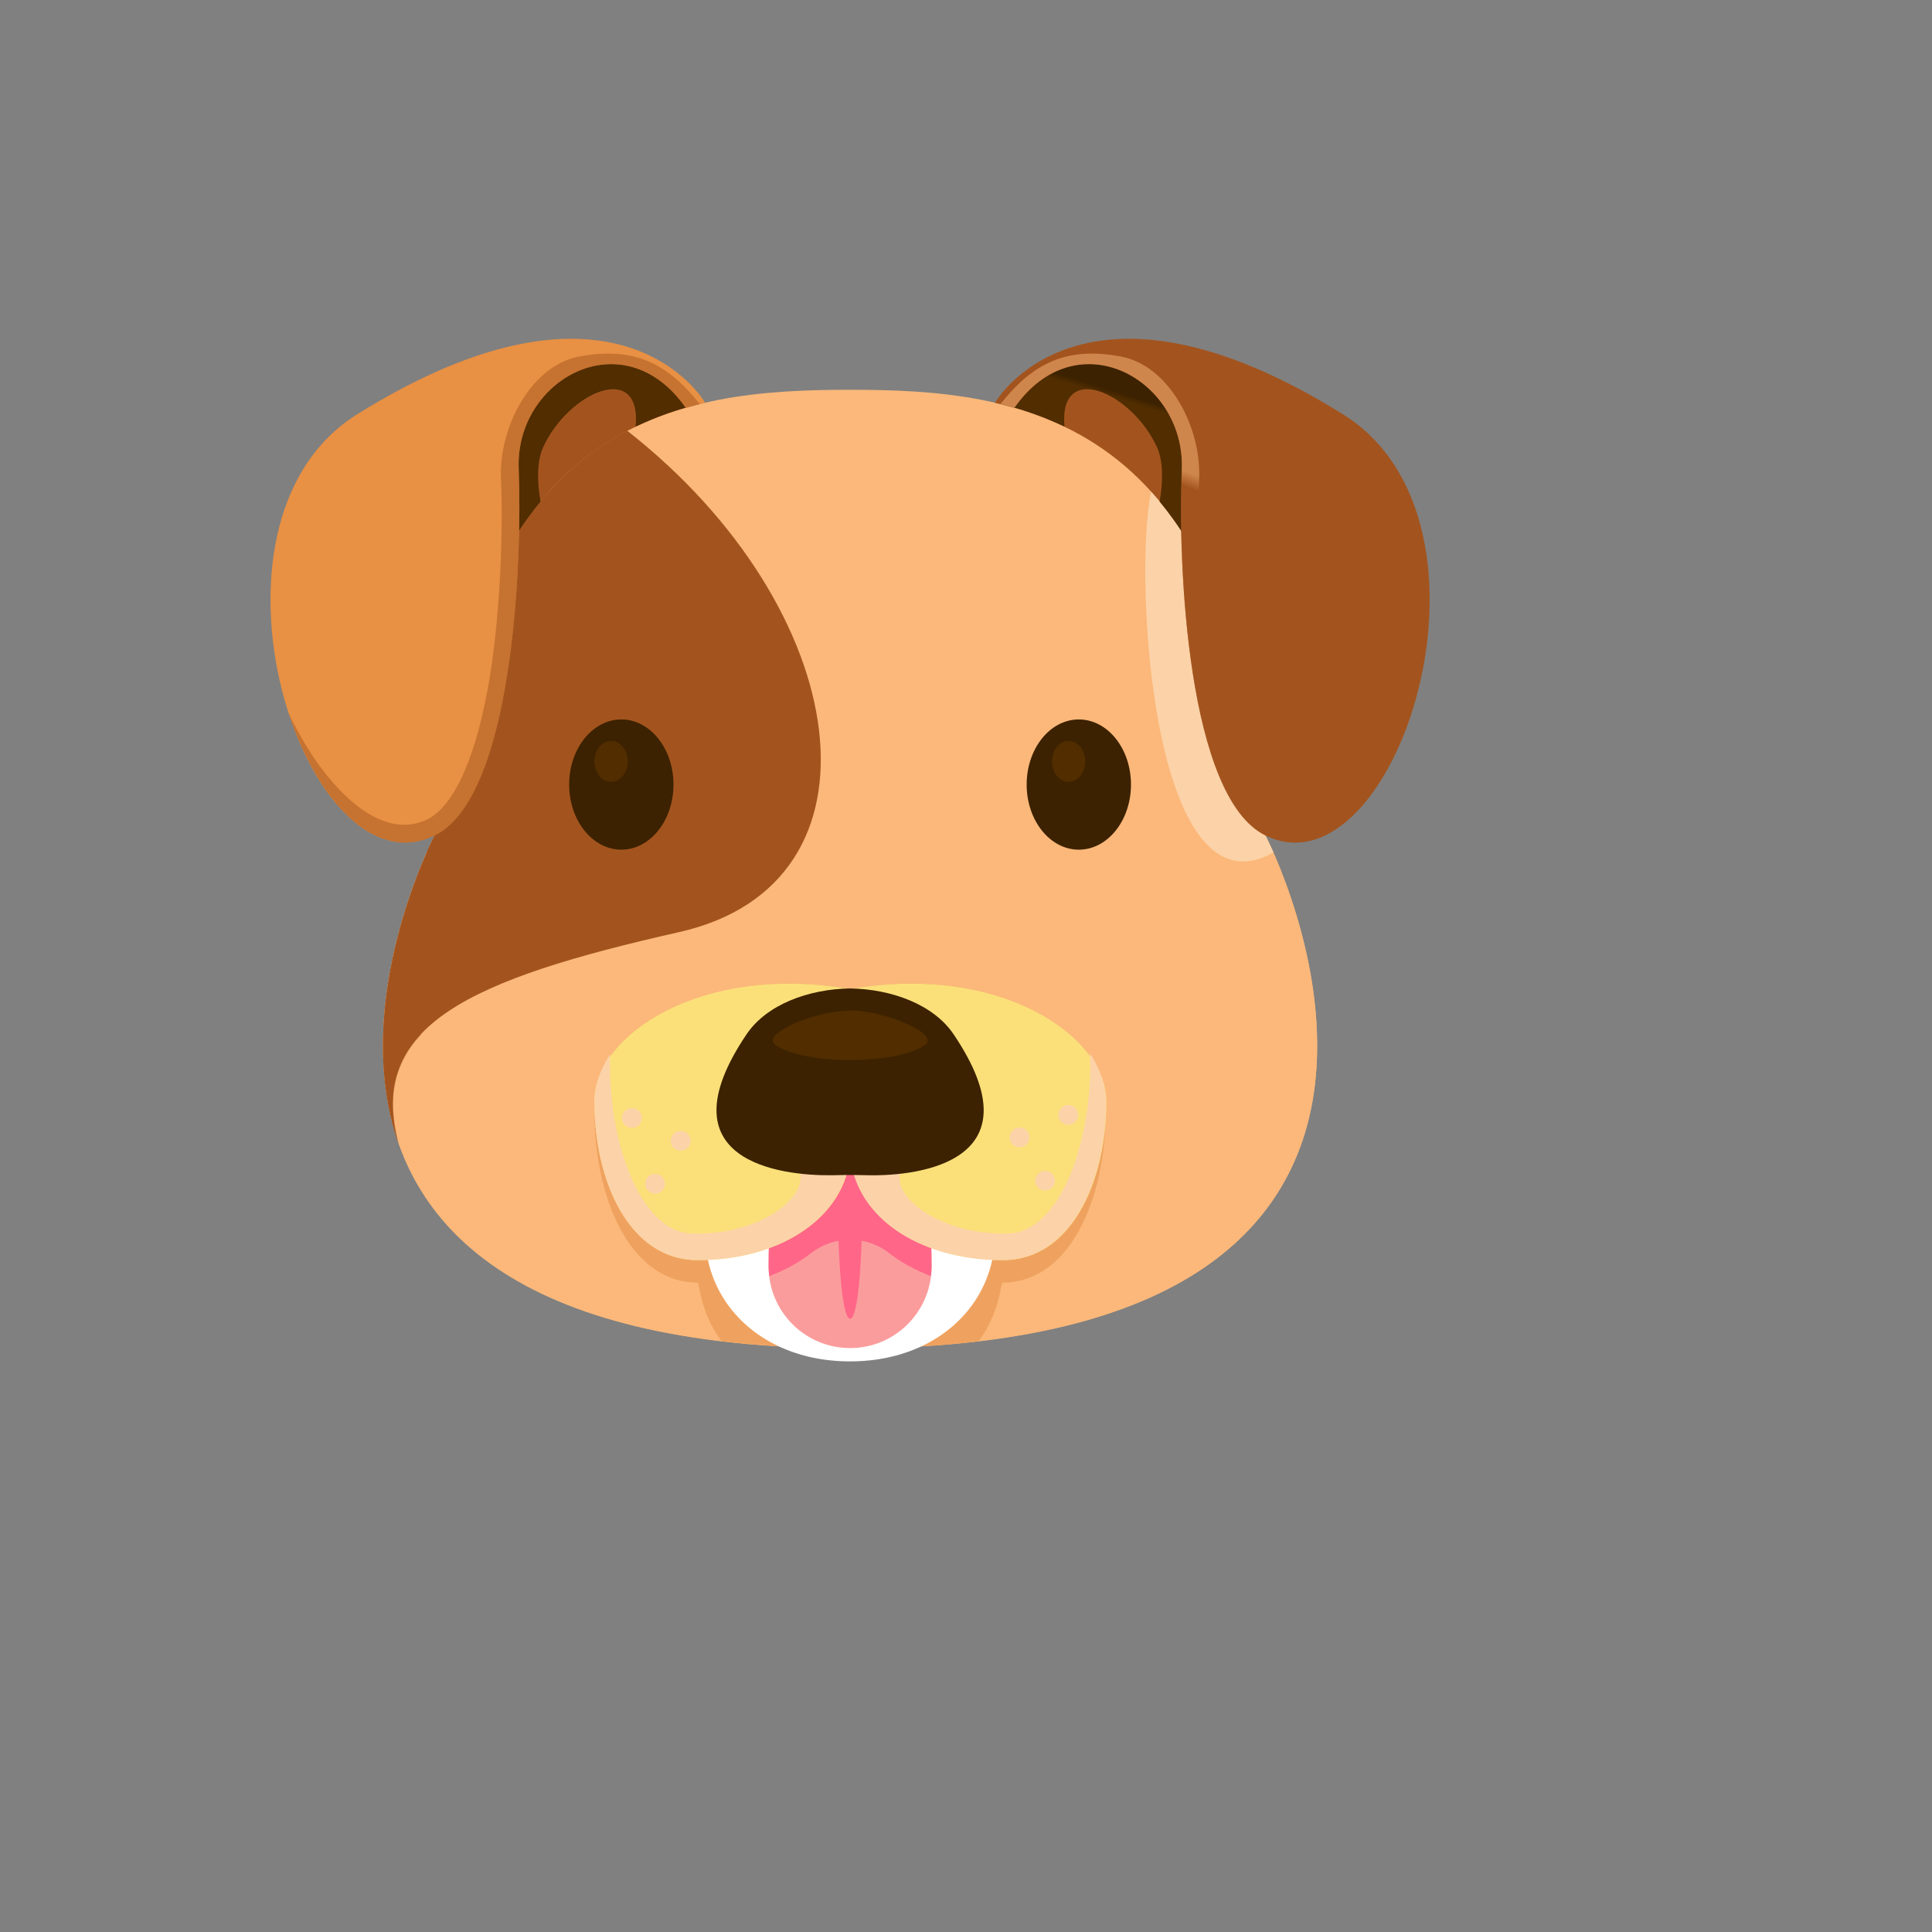
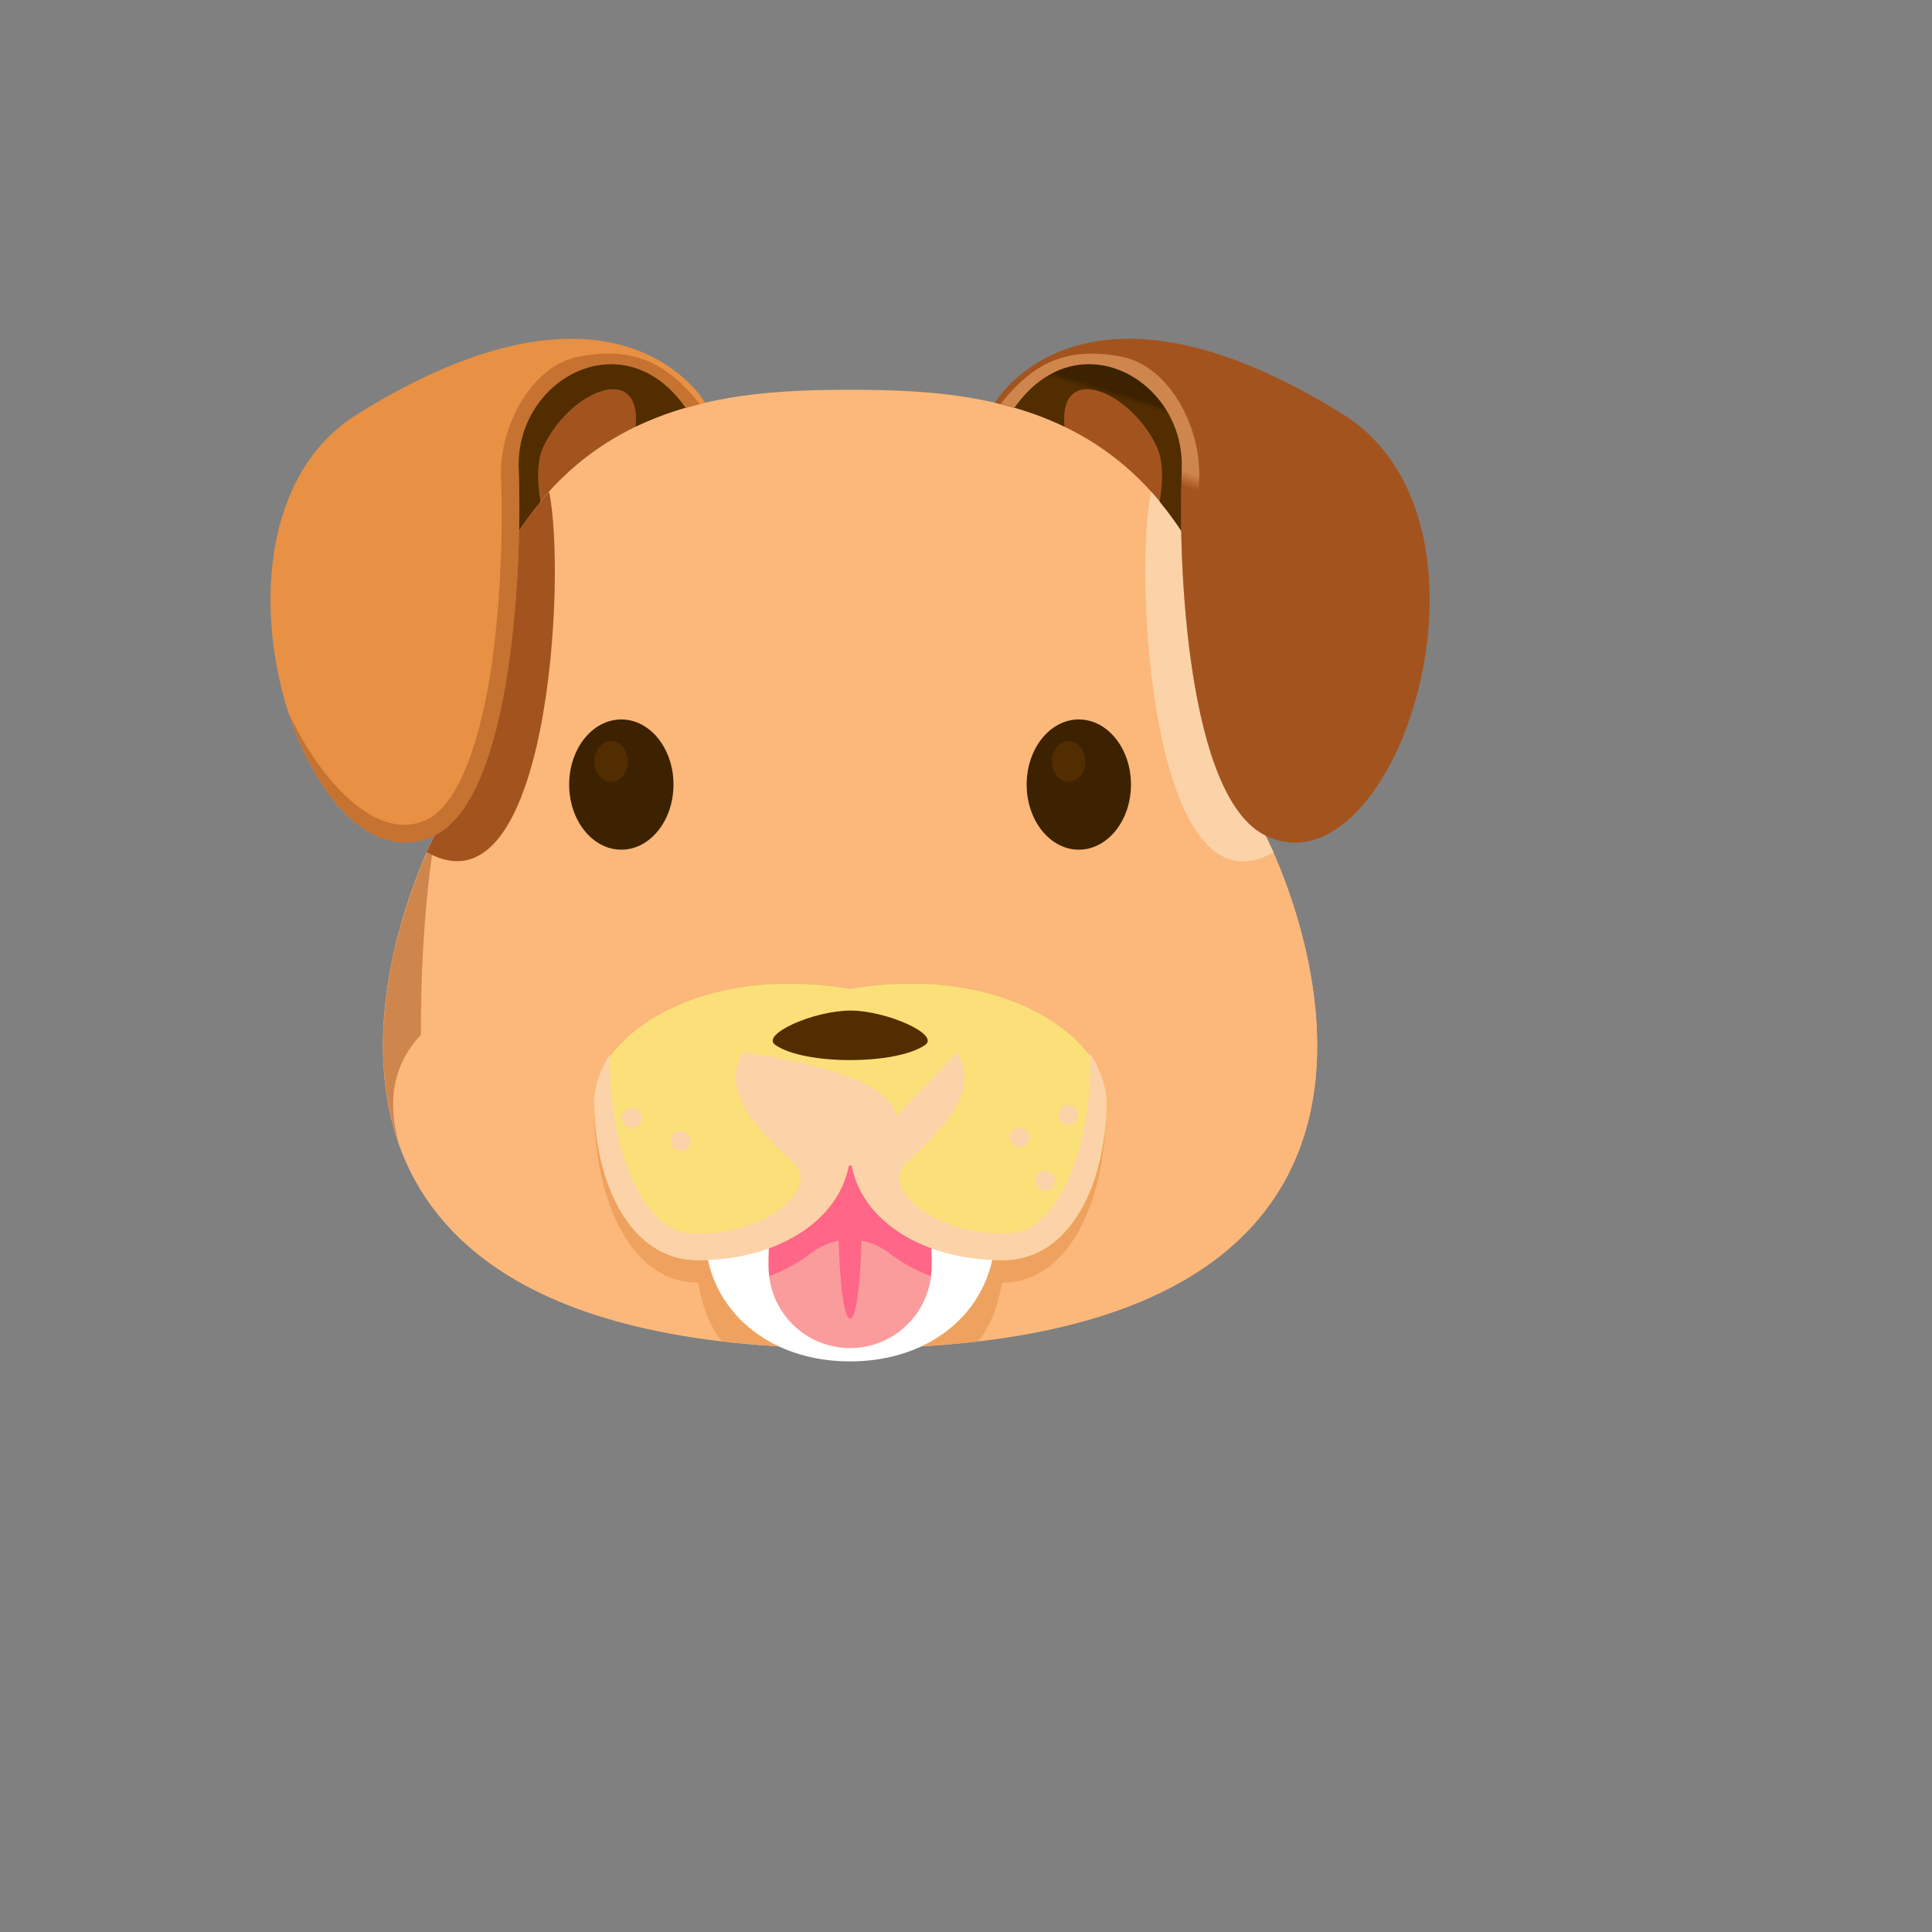
<svg xmlns="http://www.w3.org/2000/svg" version="1.1" width="100%" height="100%" id="svgWorkerArea" viewBox="-25 -25 625 625" style="background: white;">
  <rect x="-25" y="-25" width="625" height="625" fill="#808080" stroke="none" />
  <defs id="defsdoc">
    <pattern id="patternBool" x="0" y="0" width="10" height="10" patternUnits="userSpaceOnUse" patternTransform="rotate(35)">
      <circle cx="5" cy="5" r="4" style="stroke: none;fill: #ff000070;" />
    </pattern>
    <linearGradient id="paint0_linear" x1="6.002" y1="3.721" x2="7.927" y2="11.223" gradientUnits="userSpaceOnUse">
      <stop stop-color="#512D00" id="stopImp-284353872" />
      <stop offset="1" stop-color="#A3541E" id="stopImp-10346677" />
    </linearGradient>
    <linearGradient id="paint1_linear" x1="17.998" y1="3.721" x2="16.073" y2="11.223" gradientUnits="userSpaceOnUse">
      <stop stop-color="#512D00" id="stopImp-685929902" />
      <stop offset="1" stop-color="#A3541E" id="stopImp-448440239" />
    </linearGradient>
    <linearGradient id="paint2_linear" x1="12" y1="22.557" x2="12" y2="1.436" gradientUnits="userSpaceOnUse">
      <stop stop-color="#FBB87A" id="stopImp-597540908" />
      <stop offset="0.093" stop-color="#FBBA7E" id="stopImp-138002053" />
      <stop offset="0.19" stop-color="#FCC18B" id="stopImp-823993612" />
      <stop offset="0.288" stop-color="#FCCCA0" id="stopImp-707217725" />
      <stop offset="0.389" stop-color="#FDDCBD" id="stopImp-517612324" />
      <stop offset="0.489" stop-color="#FEF0E2" id="stopImp-314042852" />
      <stop offset="0.555" stop-color="white" id="stopImp-411151497" />
      <stop offset="0.664" stop-color="#FEF0E1" id="stopImp-585870823" />
      <stop offset="0.802" stop-color="#FDDFC2" id="stopImp-639719888" />
      <stop offset="0.919" stop-color="#FCD6AF" id="stopImp-954668373" />
      <stop offset="1" stop-color="#FCD2A8" id="stopImp-298203004" />
    </linearGradient>
    <linearGradient id="paint3_linear" x1="15.931" y1="18.116" x2="15.931" y2="-1.584" gradientUnits="userSpaceOnUse">
      <stop stop-color="#FBB87A" id="stopImp-639692900" />
      <stop offset="0.095" stop-color="#FCC695" id="stopImp-370205751" />
      <stop offset="0.276" stop-color="#FDDFC2" id="stopImp-351531820" />
      <stop offset="0.438" stop-color="#FEF0E3" id="stopImp-807921861" />
      <stop offset="0.572" stop-color="#FFFBF8" id="stopImp-241584976" />
      <stop offset="0.662" stop-color="white" id="stopImp-667633575" />
      <stop offset="0.75" stop-color="#FFFDFC" id="stopImp-384663815" />
      <stop offset="0.818" stop-color="#FFF8F2" id="stopImp-346599645" />
      <stop offset="0.88" stop-color="#FEF0E1" id="stopImp-595036820" />
      <stop offset="0.938" stop-color="#FDE4CA" id="stopImp-394040541" />
      <stop offset="0.993" stop-color="#FCD4AC" id="stopImp-322077475" />
      <stop offset="1" stop-color="#FCD2A8" id="stopImp-966223926" />
    </linearGradient>
    <linearGradient id="paint4_linear" x1="8.069" y1="18.116" x2="8.069" y2="-1.584" gradientUnits="userSpaceOnUse">
      <stop stop-color="#FBB87A" id="stopImp-356621862" />
      <stop offset="0.095" stop-color="#FCC695" id="stopImp-811332355" />
      <stop offset="0.276" stop-color="#FDDFC2" id="stopImp-461151228" />
      <stop offset="0.438" stop-color="#FEF0E3" id="stopImp-751536545" />
      <stop offset="0.572" stop-color="#FFFBF8" id="stopImp-851864150" />
      <stop offset="0.662" stop-color="white" id="stopImp-571818534" />
      <stop offset="0.75" stop-color="#FFFDFC" id="stopImp-378403920" />
      <stop offset="0.818" stop-color="#FFF8F2" id="stopImp-595568825" />
      <stop offset="0.88" stop-color="#FEF0E1" id="stopImp-853377000" />
      <stop offset="0.938" stop-color="#FDE4CA" id="stopImp-800713605" />
      <stop offset="0.993" stop-color="#FCD4AC" id="stopImp-672379580" />
      <stop offset="1" stop-color="#FCD2A8" id="stopImp-308293364" />
    </linearGradient>
    <radialGradient id="paint5_radial" cx="0" cy="0" r="1" gradientUnits="userSpaceOnUse" gradientTransform="translate(8.025 10.649) rotate(94.498) scale(6.502 4.646)">
      <stop stop-color="#E89043" id="stopImp-537373793" />
      <stop offset="0.035" stop-color="#E38C40" id="stopImp-516791680" />
      <stop offset="0.276" stop-color="#C77331" id="stopImp-540130201" />
      <stop offset="0.518" stop-color="#B36227" id="stopImp-670157390" />
      <stop offset="0.76" stop-color="#A75720" id="stopImp-671817009" />
      <stop offset="1" stop-color="#A3541E" id="stopImp-237443475" />
    </radialGradient>
    <linearGradient id="paint6_linear" x1="12" y1="17.099" x2="12" y2="20.396" gradientUnits="userSpaceOnUse">
      <stop stop-color="#FBE07A" id="stopImp-893301778" />
      <stop offset="1" stop-color="white" id="stopImp-2553022" />
    </linearGradient>
    <linearGradient id="paint7_linear" x1="12" y1="18.117" x2="12" y2="20.774" gradientUnits="userSpaceOnUse">
      <stop stop-color="#FCD2A8" id="stopImp-153161650" />
      <stop offset="1" stop-color="white" id="stopImp-765741322" />
    </linearGradient>
    <linearGradient id="paint8_linear" x1="11.99" y1="18.564" x2="12.601" y2="21.906" gradientUnits="userSpaceOnUse">
      <stop stop-color="#FF6688" id="stopImp-77497788" />
      <stop offset="1" stop-color="#FB9C9C" id="stopImp-702609408" />
    </linearGradient>
    <linearGradient id="paint9_linear" x1="12.183" y1="19.494" x2="11.517" y2="16.179" gradientUnits="userSpaceOnUse">
      <stop stop-color="#FF6688" id="stopImp-793200116" />
      <stop offset="1" stop-color="#B30B0B" id="stopImp-736892443" />
    </linearGradient>
    <linearGradient id="paint10_linear" x1="12.291" y1="19.471" x2="11.626" y2="16.157" gradientUnits="userSpaceOnUse">
      <stop stop-color="#FF6688" id="stopImp-463218625" />
      <stop offset="1" stop-color="#B30B0B" id="stopImp-78881129" />
    </linearGradient>
    <linearGradient id="paint11_linear" x1="12" y1="23.703" x2="12" y2="16.149" gradientUnits="userSpaceOnUse">
      <stop stop-color="#FBE07A" id="stopImp-737959180" />
      <stop offset="1" stop-color="white" id="stopImp-892692890" />
    </linearGradient>
    <linearGradient id="paint12_linear" x1="12" y1="21.669" x2="12" y2="15.377" gradientUnits="userSpaceOnUse">
      <stop stop-color="#FCD2A8" id="stopImp-715026637" />
      <stop offset="1" stop-color="white" id="stopImp-341301396" />
    </linearGradient>
    <radialGradient id="paint13_radial" cx="0" cy="0" r="1" gradientUnits="userSpaceOnUse" gradientTransform="translate(577.735 9.859) rotate(90) scale(1.331 1.08)">
      <stop stop-color="#512D00" id="stopImp-580341837" />
      <stop offset="1" stop-color="#3C2200" id="stopImp-76626349" />
    </radialGradient>
    <linearGradient id="paint14_linear" x1="14.772" y1="9.76" x2="14.846" y2="17.457" gradientUnits="userSpaceOnUse">
      <stop stop-color="#FBB87A" id="stopImp-806004431" />
      <stop offset="0.5" stop-color="white" id="stopImp-370967323" />
      <stop offset="1" stop-color="#FCD2A8" id="stopImp-304685695" />
    </linearGradient>
    <linearGradient id="paint15_linear" x1="15.192" y1="9.755" x2="15.266" y2="17.453" gradientUnits="userSpaceOnUse">
      <stop stop-color="#FBB87A" id="stopImp-61657389" />
      <stop offset="0.5" stop-color="white" id="stopImp-733981651" />
      <stop offset="1" stop-color="#FCD2A8" id="stopImp-439604731" />
    </linearGradient>
    <linearGradient id="paint16_linear" x1="15.59" y1="9.751" x2="15.664" y2="17.449" gradientUnits="userSpaceOnUse">
      <stop stop-color="#FBB87A" id="stopImp-913003136" />
      <stop offset="0.5" stop-color="white" id="stopImp-863367292" />
      <stop offset="1" stop-color="#FCD2A8" id="stopImp-627042004" />
    </linearGradient>
    <radialGradient id="paint17_radial" cx="0" cy="0" r="1" gradientUnits="userSpaceOnUse" gradientTransform="translate(8.738 9.859) rotate(90) scale(1.331 1.08)">
      <stop stop-color="#512D00" id="stopImp-652308421" />
      <stop offset="1" stop-color="#3C2200" id="stopImp-260126385" />
    </radialGradient>
    <linearGradient id="paint18_linear" x1="15.442" y1="10.037" x2="15.911" y2="11.056" gradientUnits="userSpaceOnUse">
      <stop stop-color="#A3541E" id="stopImp-615626927" />
      <stop offset="1" stop-color="#512D00" id="stopImp-45190059" />
    </linearGradient>
    <linearGradient id="paint19_linear" x1="7.773" y1="10.037" x2="8.242" y2="11.056" gradientUnits="userSpaceOnUse">
      <stop stop-color="#A3541E" id="stopImp-7373314" />
      <stop offset="1" stop-color="#512D00" id="stopImp-966550009" />
    </linearGradient>
    <linearGradient id="paint20_linear" x1="9.229" y1="9.767" x2="9.155" y2="17.464" gradientUnits="userSpaceOnUse">
      <stop stop-color="#FBB87A" id="stopImp-925219479" />
      <stop offset="0.5" stop-color="white" id="stopImp-787846362" />
      <stop offset="1" stop-color="#FCD2A8" id="stopImp-776152836" />
    </linearGradient>
    <linearGradient id="paint21_linear" x1="8.809" y1="9.763" x2="8.734" y2="17.46" gradientUnits="userSpaceOnUse">
      <stop stop-color="#FBB87A" id="stopImp-989209529" />
      <stop offset="0.5" stop-color="white" id="stopImp-507276981" />
      <stop offset="1" stop-color="#FCD2A8" id="stopImp-37955219" />
    </linearGradient>
    <linearGradient id="paint22_linear" x1="8.41" y1="9.759" x2="8.336" y2="17.456" gradientUnits="userSpaceOnUse">
      <stop stop-color="#FBB87A" id="stopImp-293523509" />
      <stop offset="0.5" stop-color="white" id="stopImp-401033971" />
      <stop offset="1" stop-color="#FCD2A8" id="stopImp-639229244" />
    </linearGradient>
    <linearGradient id="paint23_linear" x1="11.998" y1="16.339" x2="11.306" y2="13.527" gradientUnits="userSpaceOnUse">
      <stop stop-color="#3C2200" id="stopImp-438404576" />
      <stop offset="1" stop-color="#512D00" id="stopImp-521511676" />
    </linearGradient>
    <linearGradient id="paint24_linear" x1="11.293" y1="13.251" x2="12.031" y2="15.28" gradientUnits="userSpaceOnUse">
      <stop stop-color="#643800" id="stopImp-517102060" />
      <stop offset="1" stop-color="#512D00" id="stopImp-749569684" />
    </linearGradient>
    <linearGradient id="paint25_linear" x1="4.647" y1="1.29" x2="6.375" y2="11.678" gradientUnits="userSpaceOnUse">
      <stop stop-color="#643800" id="stopImp-828200117" />
      <stop offset="1" stop-color="#A3541E" id="stopImp-494858369" />
    </linearGradient>
    <linearGradient id="paint26_linear" x1="7.575" y1="4.74" x2="6.983" y2="2.829" gradientUnits="userSpaceOnUse">
      <stop stop-color="#512D00" id="stopImp-219749839" />
      <stop offset="1" stop-color="#3C2200" id="stopImp-176522263" />
    </linearGradient>
    <linearGradient id="paint27_linear" x1="7.758" y1="8.965" x2="3.001" y2="4.75" gradientUnits="userSpaceOnUse">
      <stop stop-color="#E89043" id="stopImp-977716695" />
      <stop offset="1" stop-color="#A3541E" id="stopImp-343245433" />
    </linearGradient>
    <linearGradient id="paint28_linear" x1="3.5" y1="0.385" x2="5.15" y2="4.772" gradientUnits="userSpaceOnUse">
      <stop stop-color="#FBB87A" id="stopImp-72464815" />
      <stop offset="1" stop-color="#A3541E" id="stopImp-139440727" />
    </linearGradient>
    <linearGradient id="paint29_linear" x1="12.427" y1="14.656" x2="28.725" y2="-1.638" gradientUnits="userSpaceOnUse">
      <stop stop-color="#FBB87A" id="stopImp-580260247" />
      <stop offset="0.662" stop-color="white" id="stopImp-838535333" />
      <stop offset="0.75" stop-color="#FFFDFC" id="stopImp-710080023" />
      <stop offset="0.818" stop-color="#FFF8F2" id="stopImp-646497103" />
      <stop offset="0.88" stop-color="#FEF0E1" id="stopImp-228713651" />
      <stop offset="0.938" stop-color="#FDE4CA" id="stopImp-869749576" />
      <stop offset="0.993" stop-color="#FCD4AC" id="stopImp-977207317" />
      <stop offset="1" stop-color="#FCD2A8" id="stopImp-535425863" />
    </linearGradient>
    <linearGradient id="paint30_linear" x1="16.425" y1="4.74" x2="17.017" y2="2.829" gradientUnits="userSpaceOnUse">
      <stop stop-color="#512D00" id="stopImp-128740040" />
      <stop offset="1" stop-color="#3C2200" id="stopImp-251690918" />
    </linearGradient>
    <linearGradient id="paint31_linear" x1="16.242" y1="8.965" x2="20.999" y2="4.75" gradientUnits="userSpaceOnUse">
      <stop stop-color="#E89043" id="stopImp-304129097" />
      <stop offset="1" stop-color="#A3541E" id="stopImp-521499515" />
    </linearGradient>
    <linearGradient id="paint32_linear" x1="20.5" y1="0.385" x2="18.851" y2="4.772" gradientUnits="userSpaceOnUse">
      <stop stop-color="#FBB87A" id="stopImp-618997822" />
      <stop offset="1" stop-color="#A3541E" id="stopImp-180085032" />
    </linearGradient>
    <linearGradient id="paint33_linear" x1="0.289" y1="10.021" x2="3.498" y2="13.131" gradientUnits="userSpaceOnUse">
      <stop stop-color="#643800" id="stopImp-492821757" />
      <stop offset="1" stop-color="#A3541E" id="stopImp-402696342" />
    </linearGradient>
  </defs>
  <g id="fileImp-374757680" class="cosito">
    <path id="pathImp-589553496" fill="url(#paint0_linear)" class="grouped" d="M115.672 245.12C140.817 232.769 147.545 155.79 142.803 126.675 138.17 98.001 176.771 78.15 196.842 106.934 196.842 106.935 115.672 245.12 115.672 245.12 115.672 245.12 115.672 245.12 115.672 245.12" />
    <path id="pathImp-646357674" fill="url(#paint1_linear)" class="grouped" d="M384.323 245.12C359.178 232.769 352.562 155.68 357.303 126.675 361.935 98.001 323.336 78.15 303.264 106.934 303.264 106.935 384.323 245.12 384.323 245.12 384.323 245.12 384.323 245.12 384.323 245.12" />
    <path id="pathImp-613424263" fill="url(#paint2_linear)" class="grouped" d="M250.001 411.209C471.121 411.209 384.327 245.232 384.327 245.232 374.733 108.481 304.592 101.091 250.001 101.092 195.41 101.091 125.272 108.481 115.676 245.122 115.676 245.122 28.883 411.209 250.001 411.209 250.001 411.209 250.001 411.209 250.001 411.209" />
    <path id="pathImp-668854305" fill="url(#paint3_linear)" class="grouped" d="M384.325 245.122C384.325 245.122 388.185 273.796 388.847 318.903 390.281 411.099 250.661 411.099 250.661 411.099 470.897 410.879 384.325 245.232 384.325 245.122 384.325 245.122 384.325 245.122 384.325 245.122" />
    <path id="pathImp-800781277" fill="url(#paint4_linear)" class="grouped" d="M115.67 245.122C115.67 245.122 110.156 273.796 111.148 318.903 113.024 405.033 249.334 411.099 249.334 411.099 29.098 410.879 115.67 245.232 115.67 245.122 115.67 245.122 115.67 245.122 115.67 245.122" />
    <path id="pathImp-805175656" fill="#EFA25F" class="grouped" d="M291.577 408.895C298.524 399.631 298.745 389.928 299.296 389.928 321.242 389.928 332.712 362.576 332.712 334.454 332.712 310.963 297.641 286.039 249.999 295.083 202.356 286.039 167.287 310.963 167.287 334.454 167.287 362.576 178.755 389.928 200.702 389.928 201.254 389.928 201.474 399.631 208.422 408.895 220.884 410.329 234.67 411.211 249.999 411.211 265.329 411.211 279.113 410.439 291.577 408.895 291.577 408.895 291.577 408.895 291.577 408.895" />
-     <path id="pathImp-684084376" fill="url(#paint5_radial)" class="grouped" d="M115.676 245.118C115.676 245.118 87.774 298.495 103.874 344.817 93.618 306.767 127.146 291.769 194.638 276.55 264.447 260.89 251.213 171.78 177.875 114.323 146.775 130.644 121.19 166.486 115.676 245.118 115.676 245.118 115.676 245.118 115.676 245.118" />
    <path id="pathImp-338165666" fill="url(#paint6_linear)" class="grouped" d="M294.225 359.164C294.225 359.164 250.001 332.254 250.001 332.254 250.001 332.254 205.776 359.164 205.776 359.164 195.52 388.609 216.254 415.409 250.001 415.409 283.747 415.409 304.48 388.609 294.225 359.164 294.225 359.164 294.225 359.164 294.225 359.164" />
    <path id="pathImp-622338581" fill="url(#paint7_linear)" class="grouped" d="M206.768 368.318C205.666 368.318 204.674 368.206 203.68 368.096 202.688 374.824 203.35 381.329 205.446 387.175 205.886 387.175 206.328 387.285 206.768 387.285 222.208 387.285 235.002 378.793 242.612 366.222 246.362 359.936 253.639 359.936 257.389 366.222 264.999 378.793 277.901 387.285 293.231 387.285 293.673 387.285 294.113 387.285 294.555 387.175 296.651 381.329 297.201 374.824 296.319 368.096 295.327 368.206 294.223 368.318 293.231 368.318 268.197 368.318 249.999 352.878 249.999 332.254 249.999 352.988 231.694 368.318 206.768 368.318 206.768 368.318 206.768 368.318 206.768 368.318" />
    <path id="pathImp-562224897" fill="url(#paint8_linear)" class="grouped" d="M276.359 384.742C276.359 399.299 264.559 411.101 250.001 411.101 235.444 411.101 223.644 399.299 223.644 384.742 223.644 341.51 235.444 324.197 250.001 324.197 264.559 324.197 276.359 341.622 276.359 384.742 276.359 384.742 276.359 384.742 276.359 384.742" />
    <path id="pathImp-887913936" fill="url(#paint9_linear)" class="grouped" d="M276.359 384.744C276.359 341.622 264.559 324.197 250.001 324.197 235.444 324.197 223.644 341.51 223.644 384.744 223.644 385.846 223.754 386.838 223.864 387.832 229.048 385.846 233.68 383.31 237.43 380.332 244.929 374.596 255.185 374.596 262.575 380.332 266.435 383.31 270.955 385.846 276.139 387.832 276.249 386.838 276.359 385.736 276.359 384.744 276.359 384.744 276.359 384.744 276.359 384.744" />
    <path id="pathImp-119376116" fill="url(#paint10_linear)" class="grouped" d="M245.921 354.3C245.921 342.941 247.797 333.677 250.001 333.677 252.207 333.677 254.083 342.941 254.083 354.3 254.083 388.048 252.207 401.611 250.001 401.611 247.797 401.502 245.921 387.936 245.921 354.3 245.921 354.3 245.921 354.3 245.921 354.3" />
    <path id="pathImp-408356855" fill="url(#paint11_linear)" class="grouped" d="M249.999 294.975C202.356 286.593 167.287 309.643 167.287 331.368 167.287 357.396 178.755 382.651 200.702 382.651 229.156 382.651 250.109 367.212 250.109 346.588 250.109 367.212 270.953 382.651 299.517 382.651 321.462 382.651 332.932 357.396 332.932 331.368 332.712 309.643 297.641 286.593 249.999 294.975 249.999 294.975 249.999 294.975 249.999 294.975" />
    <path id="pathImp-446114661" fill="url(#paint12_linear)" class="grouped" d="M200.592 382.642C226.508 382.642 246.03 369.96 249.447 352.204 249.667 352.094 250.771 351.874 250.549 352.204 253.969 369.96 273.489 382.642 299.406 382.642 321.352 382.642 332.822 357.388 332.822 331.361 332.822 326.399 331.058 321.105 327.638 315.811 328.632 343.933 318.044 373.49 301.281 374.04 277.349 374.812 259.373 359.372 268.305 351.102 277.129 342.83 293.121 328.825 284.629 315.479 284.629 315.479 274.151 326.287 264.667 336.323 264.335 321.325 215.37 315.479 215.37 315.479 206.878 328.825 222.87 342.83 231.692 351.102 240.514 359.372 222.648 374.922 198.716 374.04 182.065 373.49 171.477 344.043 172.359 316.031 169.051 321.215 167.287 326.399 167.287 331.361 167.287 357.388 178.755 382.642 200.592 382.642 200.592 382.642 200.592 382.642 200.592 382.642" />
    <path id="pathImp-146087795" fill="url(#paint13_radial)" class="grouped" d="M323.996 249.868C333.316 249.868 340.87 240.436 340.87 228.804 340.87 217.171 333.316 207.739 323.996 207.739 314.678 207.739 307.125 217.171 307.125 228.804 307.125 240.436 314.678 249.868 323.996 249.868 323.996 249.868 323.996 249.868 323.996 249.868" />
    <path id="pathImp-6959240" fill="url(#paint14_linear)" class="grouped" d="M304.808 346.152C306.574 346.152 308.006 344.72 308.006 342.954 308.006 341.186 306.574 339.756 304.808 339.756 303.043 339.756 301.611 341.186 301.611 342.954 301.611 344.72 303.043 346.152 304.808 346.152 304.808 346.152 304.808 346.152 304.808 346.152" />
    <path id="pathImp-125755669" fill="url(#paint15_linear)" class="grouped" d="M313.082 360.156C314.85 360.156 316.282 358.724 316.282 356.958 316.282 355.19 314.85 353.758 313.082 353.758 311.316 353.758 309.884 355.19 309.884 356.958 309.884 358.724 311.316 360.156 313.082 360.156 313.082 360.156 313.082 360.156 313.082 360.156" />
    <path id="pathImp-542965610" fill="url(#paint16_linear)" class="grouped" d="M320.58 338.866C322.346 338.866 323.778 337.434 323.778 335.668 323.778 333.903 322.346 332.471 320.58 332.471 318.812 332.471 317.382 333.903 317.382 335.668 317.382 337.434 318.812 338.866 320.58 338.866 320.58 338.866 320.58 338.866 320.58 338.866" />
    <path id="pathImp-530817768" fill="url(#paint17_radial)" class="grouped" d="M175.999 249.868C185.317 249.868 192.873 240.436 192.873 228.804 192.873 217.171 185.317 207.739 175.999 207.739 166.679 207.739 159.125 217.171 159.125 228.804 159.125 240.436 166.679 249.868 175.999 249.868 175.999 249.868 175.999 249.868 175.999 249.868" />
    <path id="pathImp-787204833" fill="url(#paint18_linear)" class="grouped" d="M320.694 227.919C323.678 227.918 326.098 224.956 326.098 221.301 326.098 217.647 323.678 214.685 320.694 214.685 317.708 214.685 315.29 217.647 315.29 221.301 315.29 224.956 317.708 227.918 320.694 227.919 320.694 227.918 320.694 227.918 320.694 227.919" />
    <path id="pathImp-465837624" fill="url(#paint19_linear)" class="grouped" d="M172.691 227.919C175.675 227.918 178.095 224.956 178.095 221.301 178.095 217.647 175.675 214.685 172.691 214.685 169.705 214.685 167.287 217.647 167.287 221.301 167.287 224.956 169.705 227.918 172.691 227.919 172.691 227.918 172.691 227.918 172.691 227.919" />
    <path id="pathImp-220915856" fill="url(#paint20_linear)" class="grouped" d="M195.189 347.244C196.954 347.244 198.386 345.812 198.386 344.046 198.386 342.281 196.954 340.849 195.189 340.849 193.423 340.849 191.99 342.281 191.99 344.046 191.99 345.812 193.423 347.244 195.189 347.244 195.189 347.244 195.189 347.244 195.189 347.244" />
-     <path id="pathImp-316078796" fill="url(#paint21_linear)" class="grouped" d="M186.919 361.144C188.685 361.144 190.117 359.712 190.117 357.946 190.117 356.18 188.685 354.748 186.919 354.748 185.153 354.748 183.721 356.18 183.721 357.946 183.721 359.712 185.153 361.144 186.919 361.144 186.919 361.144 186.919 361.144 186.919 361.144" />
    <path id="pathImp-473139294" fill="url(#paint22_linear)" class="grouped" d="M179.419 339.856C181.185 339.856 182.617 338.424 182.617 336.659 182.617 334.893 181.185 333.461 179.419 333.461 177.651 333.461 176.219 334.893 176.219 336.659 176.219 338.424 177.651 339.856 179.419 339.856 179.419 339.856 179.419 339.856 179.419 339.856" />
-     <path id="pathImp-79595832" fill="url(#paint23_linear)" class="grouped" d="M283.527 309.645C277.019 299.941 263.455 294.977 249.999 294.757 236.546 294.977 222.98 299.941 216.474 309.645 188.903 350.56 227.172 355.414 244.266 355.192 248.125 355.082 251.985 355.082 255.845 355.192 272.829 355.524 311.096 350.56 283.527 309.645 283.527 309.645 283.527 309.645 283.527 309.645" />
    <path id="pathImp-902061169" fill="url(#paint24_linear)" class="grouped" d="M225.846 313.057C235.22 319.565 264.775 319.565 274.261 313.057 279.223 309.639 261.687 301.919 250.107 301.919 238.308 301.919 220.882 309.639 225.846 313.057 225.846 313.057 225.846 313.057 225.846 313.057" />
    <path id="pathImp-567060397" fill="url(#paint25_linear)" class="grouped" d="M152.621 134.065C133.654 155.02 119.646 189.317 115.676 245.12 115.676 245.12 114.684 247.106 113.03 250.634 152.511 273.134 158.355 160.864 152.621 134.065 152.621 134.064 152.621 134.064 152.621 134.065" />
    <path id="pathImp-990550582" fill="url(#paint26_linear)" class="grouped" d="M140.711 150.165C143.577 145.422 146.665 141.122 149.863 137.262 148.651 130.424 148.761 124.139 150.637 119.837 158.797 101.751 182.619 91.493 180.633 112.999 186.921 110.021 193.316 107.705 199.822 106.051 178.869 74.4 132.992 101.971 137.512 129.983 138.173 134.174 140.159 143.216 140.711 150.165 140.711 150.164 140.711 150.164 140.711 150.165" />
    <path id="pathImp-731444697" fill="url(#paint27_linear)" class="grouped" d="M196.842 106.938C198.938 106.387 201.034 105.835 203.128 105.284 203.128 105.285 175.117 56.318 90.53 109.033 33.953 144.324 73.767 265.856 115.674 245.234 140.819 232.772 144.017 157.778 142.803 126.679 141.591 97.675 176.771 78.153 196.842 106.938 196.842 106.939 196.842 106.939 196.842 106.938" />
    <path id="pathImp-407739780" fill="url(#paint28_linear)" opacity="0.5" class="grouped" d="M196.846 106.94C198.39 106.499 199.824 106.167 201.368 105.727 190.78 92.383 179.863 86.979 162.107 90.397 146.997 93.375 136.411 112.785 137.073 129.768 137.733 145.87 137.073 171.013 133.543 193.512 129.353 219.099 122.184 235.64 113.252 240.052 98.032 247.552 81.49 229.906 71.895 212.591 70.683 210.387 69.469 208.071 68.367 205.644 77.63 234.096 96.378 254.72 115.678 245.236 140.823 232.772 144.021 157.78 142.807 126.681 141.595 97.677 176.775 78.155 196.846 106.94 196.846 106.941 196.846 106.941 196.846 106.94" />
    <path id="pathImp-904467726" fill="url(#paint29_linear)" class="grouped" d="M347.378 134.065C366.347 155.02 380.353 189.317 384.323 245.23 384.323 245.23 385.317 247.216 386.971 250.746 347.49 273.134 341.644 160.864 347.378 134.065 347.378 134.064 347.378 134.064 347.378 134.065" />
    <path id="pathImp-602612386" fill="url(#paint30_linear)" class="grouped" d="M359.291 150.165C356.423 145.422 353.336 141.122 350.137 137.262 351.35 130.424 351.24 124.139 349.366 119.837 341.204 101.751 317.382 91.493 319.368 112.999 313.082 110.021 306.684 107.705 300.178 106.051 321.132 74.4 367.011 101.971 362.489 129.983 361.827 134.174 359.841 143.216 359.291 150.165 359.291 150.164 359.291 150.164 359.291 150.165" />
    <path id="pathImp-314860245" fill="url(#paint31_linear)" class="grouped" d="M303.156 106.938C301.062 106.387 298.966 105.835 296.871 105.284 296.871 105.285 324.882 56.318 409.471 109.033 466.045 144.324 426.234 265.856 384.325 245.234 359.181 232.882 355.983 157.778 357.305 126.789 358.409 97.675 323.228 78.153 303.156 106.938 303.156 106.939 303.156 106.939 303.156 106.938" />
    <path id="pathImp-457617253" fill="url(#paint32_linear)" opacity="0.5" class="grouped" d="M303.154 106.94C301.611 106.499 300.177 106.167 298.633 105.727 309.22 92.383 320.138 86.979 337.894 90.397 353.004 93.375 363.589 112.785 362.927 129.768 362.267 145.87 362.927 171.013 366.457 193.512 370.649 219.099 377.817 235.64 386.749 240.052 401.969 247.552 418.512 229.906 428.106 212.591 429.32 210.387 430.532 208.071 431.636 205.644 422.372 234.096 403.623 254.72 384.323 245.236 359.179 232.884 355.98 157.78 357.303 126.791 358.408 97.677 323.226 78.155 303.154 106.94 303.154 106.941 303.154 106.941 303.154 106.94" />
    <path id="pathImp-221517576" fill="url(#paint33_linear)" opacity="0.5" class="grouped" d="M103.984 344.82C100.014 330.153 102.66 318.903 111.152 309.749 111.042 269.936 115.784 245.232 115.784 245.122 115.674 245.232 87.772 298.611 103.984 344.82 103.984 344.82 103.984 344.82 103.984 344.82" />
  </g>
</svg>